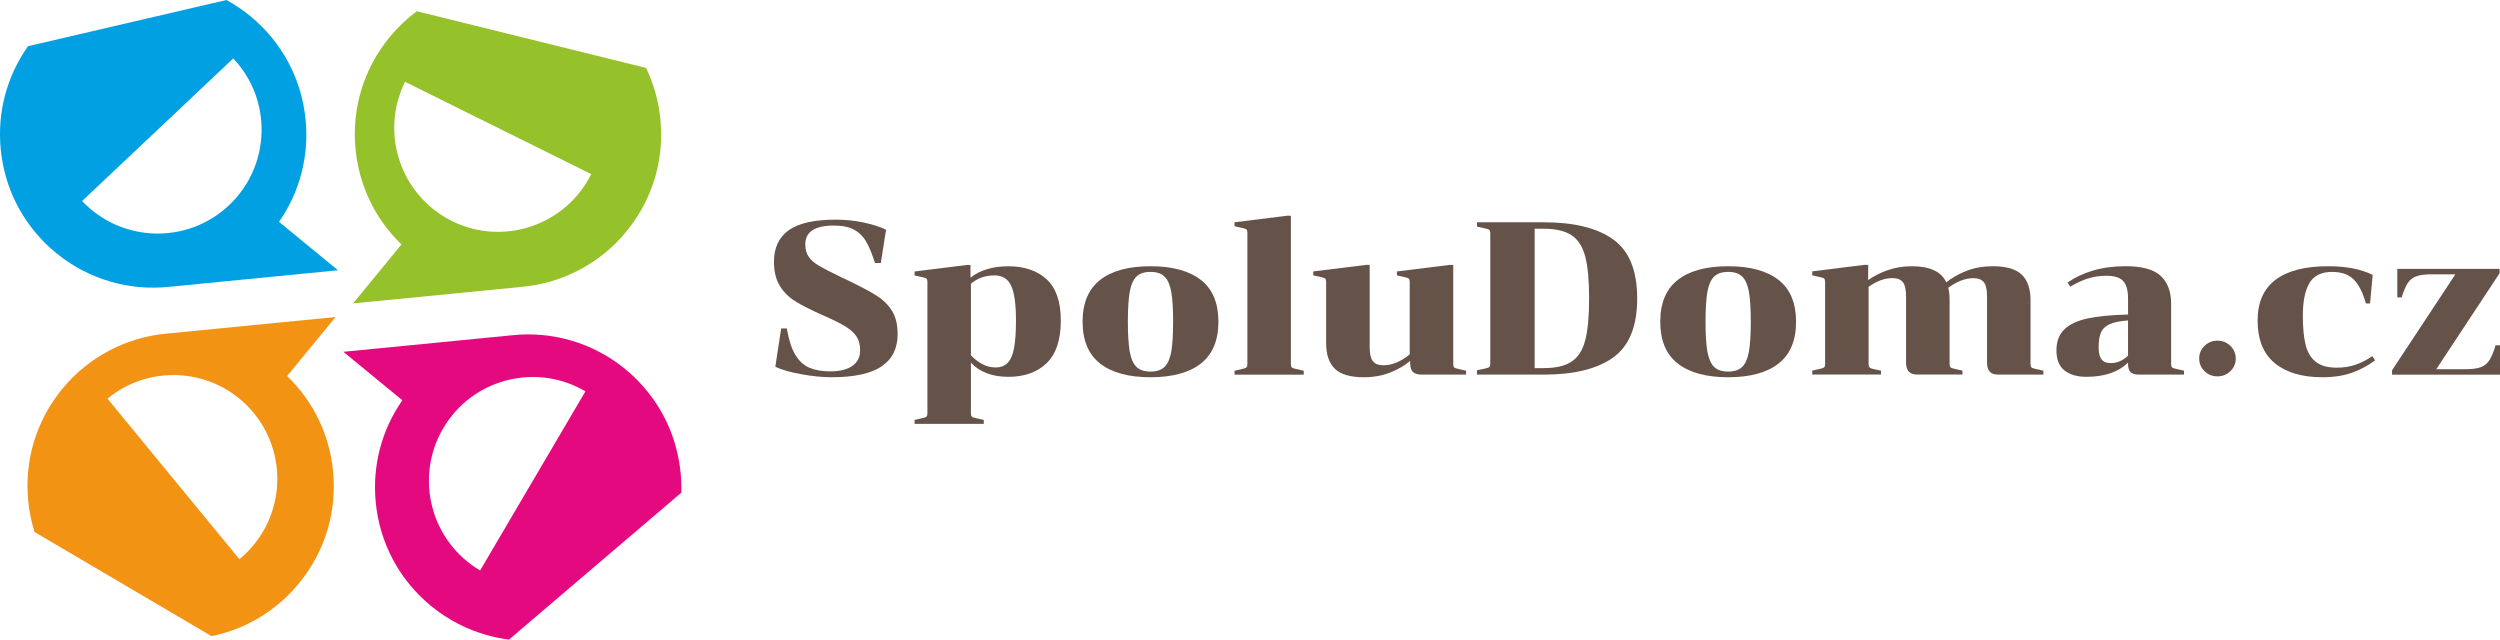
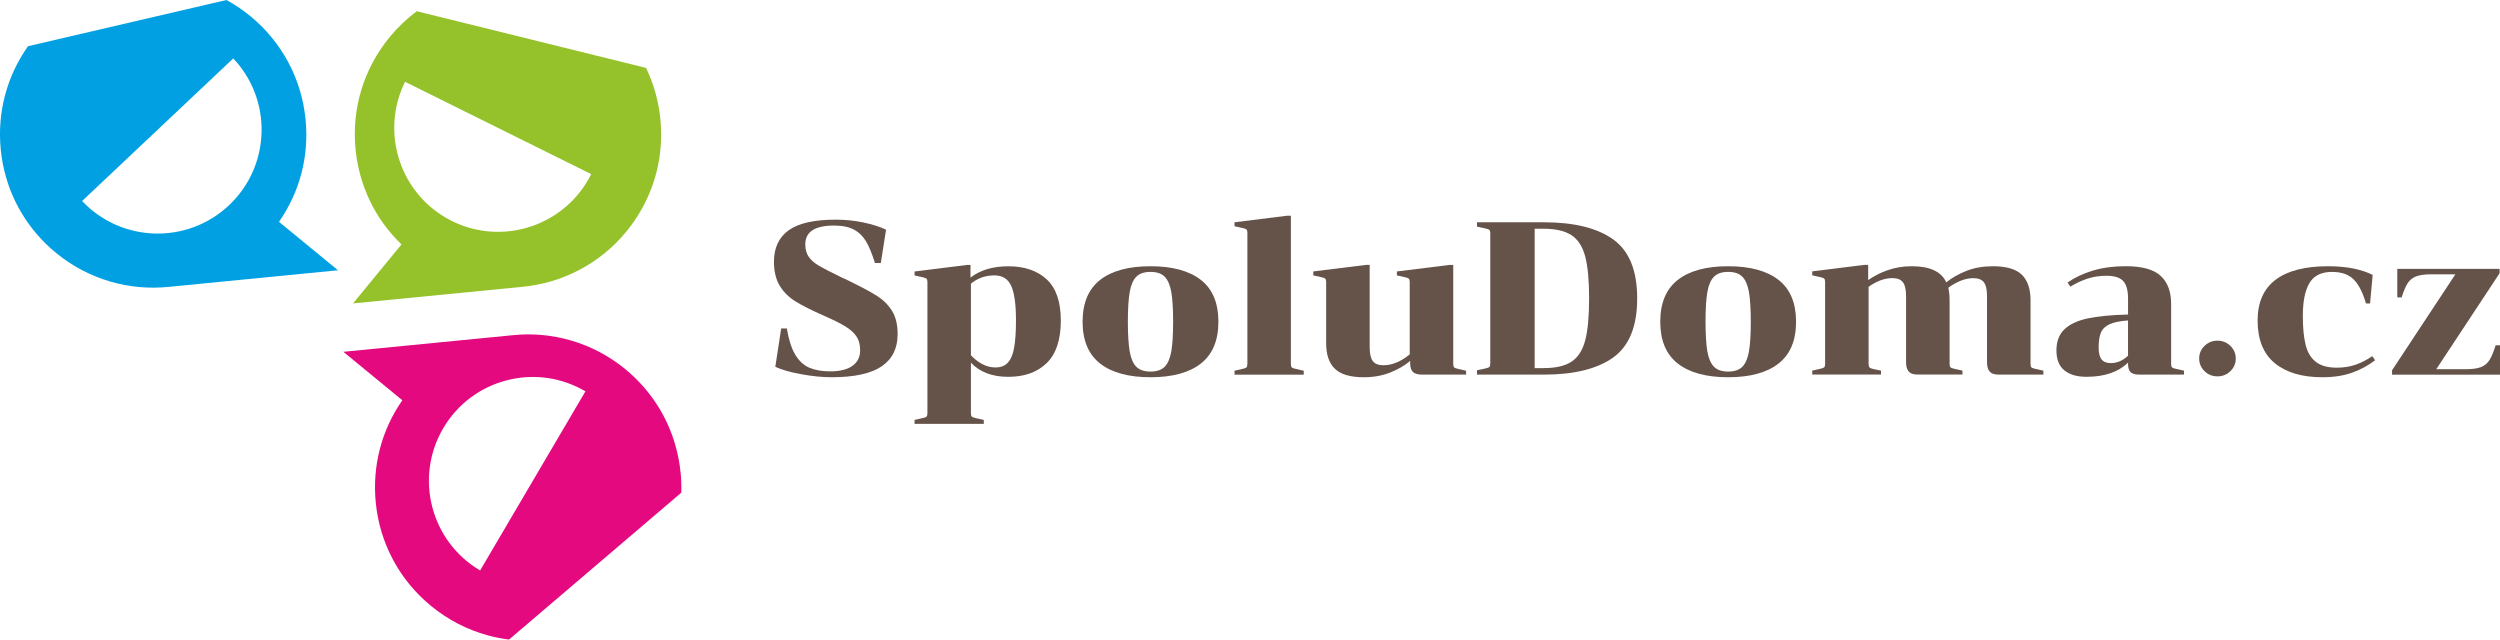
<svg xmlns="http://www.w3.org/2000/svg" xml:space="preserve" width="64.033mm" height="16.381mm" version="1.1" style="shape-rendering:geometricPrecision; text-rendering:geometricPrecision; image-rendering:optimizeQuality; fill-rule:evenodd; clip-rule:evenodd" viewBox="0 0 98777 25269">
  <defs>
    <style type="text/css">
   
    .fil3 {fill:#00A0E3;fill-rule:nonzero}
    .fil4 {fill:#655349;fill-rule:nonzero}
    .fil1 {fill:#95C12B;fill-rule:nonzero}
    .fil0 {fill:#E5097F;fill-rule:nonzero}
    .fil2 {fill:#F39314;fill-rule:nonzero}
   
  </style>
  </defs>
  <g id="Obsah_x0020_symbolu">
    <path class="fil0" d="M26890 18673c-36,-373 -107,-737 -208,-1089 -146,-510 -357,-995 -629,-1445 -352,-582 -803,-1106 -1344,-1551 -636,-522 -1356,-903 -2139,-1133 -756,-221 -1538,-292 -2325,-210l-6679 655 2330 1914c-820,1178 -1192,2595 -1050,4040 158,1609 933,3059 2182,4085 668,549 1429,941 2239,1163 277,76 559,132 846,167l6805 -5803c8,-263 0,-527 -26,-793zm-7920 3866c-1951,-1147 -2605,-3668 -1458,-5619 0,0 0,0 0,0 556,-945 1446,-1617 2507,-1893 1062,-275 2167,-121 3112,435l-4161 7077z" />
    <path class="fil1" d="M26094 4718c-70,-718 -264,-1405 -568,-2035l-9058 -2239c-393,292 -754,634 -1073,1023 -1026,1249 -1504,2823 -1347,4431 142,1445 781,2763 1815,3759l-1914 2331 6679 -655c788,-73 1542,-294 2240,-658 724,-377 1357,-890 1879,-1526 444,-541 786,-1143 1017,-1782 180,-495 293,-1012 337,-1540 31,-366 29,-736 -8,-1109zm-8237 4015c-2028,-1006 -2859,-3474 -1853,-5501l7355 3647c-1006,2028 -3474,2860 -5502,1854z" />
-     <path class="fil2" d="M11344 14856l1915 -2330 -6679 655c-788,73 -1541,294 -2240,658 -724,377 -1357,890 -1879,1526 -444,541 -786,1143 -1017,1782 -180,495 -293,1012 -337,1540 -31,366 -29,736 8,1109 41,420 125,828 247,1222l6994 4116c520,-106 1019,-278 1487,-511 752,-375 1422,-907 1970,-1575 1026,-1249 1504,-2823 1347,-4431 -142,-1445 -781,-2762 -1815,-3759zm-1885 7238l-5212 -6343c1749,-1437 4341,-1184 5778,566 1437,1748 1184,4340 -566,5778z" />
    <path class="fil3" d="M11024 8765c821,-1179 1192,-2595 1050,-4040 -158,-1609 -932,-3059 -2181,-4086 -298,-245 -615,-458 -946,-639l-7839 1825c-841,1186 -1222,2619 -1079,4080 36,373 107,737 208,1090 146,509 357,995 630,1445 351,582 803,1106 1344,1550 636,522 1356,903 2139,1132 756,222 1538,292 2325,211l6679 -655 -2331 -1914zm-691 -3520c-28,964 -385,1867 -1013,2583 -86,98 -177,193 -273,283 0,0 0,0 0,0 -1647,1554 -4250,1477 -5803,-169l5972 -5634c753,798 1149,1840 1118,2936z" />
    <path class="fil4" d="M33675 14458c206,-143 310,-350 310,-619 0,-218 -47,-398 -142,-542 -95,-143 -239,-275 -434,-395 -195,-121 -482,-264 -860,-430 -482,-212 -854,-400 -1118,-563 -263,-163 -471,-369 -623,-619 -152,-250 -228,-566 -228,-951 0,-550 195,-964 584,-1243 390,-278 1009,-417 1858,-417 378,0 744,37 1097,112 353,75 649,169 890,284l-207 1316 -232 0c-109,-349 -223,-628 -340,-834 -118,-206 -276,-366 -477,-477 -201,-112 -467,-168 -800,-168 -756,0 -1135,247 -1135,740 0,201 46,367 138,499 92,132 230,250 413,356 183,106 487,262 912,469l172 77c533,258 927,467 1183,628 255,160 457,360 606,597 149,238 224,546 224,925 0,562 -211,986 -632,1272 -422,287 -1082,430 -1982,430 -361,0 -761,-40 -1200,-120 -439,-81 -778,-178 -1019,-293l232 -1513 224 0c75,447 186,794 335,1040 149,247 336,417 559,512 224,95 499,142 826,142 373,0 662,-72 868,-215z" />
    <path class="fil4" d="M36135 16591l301 -69c86,-17 142,-37 168,-60 26,-23 39,-66 39,-129l0 -5194c0,-63 -12,-106 -39,-129 -26,-23 -82,-43 -168,-60l-301 -68 0 -155 2064 -258 146 0 0 499c384,-298 883,-447 1496,-447 637,0 1141,172 1514,516 372,344 559,886 559,1625 0,762 -187,1325 -559,1685 -373,361 -877,542 -1514,542 -636,0 -1129,-186 -1479,-559l0 2004c0,63 13,106 39,129 26,23 82,43 168,60l301 69 0 155 -2735 0 0 -155zm2227 -5384l0 2829c132,144 281,260 447,349 166,89 341,133 525,133 206,0 368,-62 486,-189 118,-126 200,-323 249,-589 48,-267 73,-626 73,-1079 0,-637 -63,-1092 -189,-1368 -126,-275 -347,-412 -662,-412 -356,0 -665,109 -929,326z" />
    <path class="fil4" d="M47448 14363c-461,361 -1125,542 -1991,542 -866,0 -1530,-181 -1991,-542 -461,-361 -692,-912 -692,-1651 0,-740 231,-1290 692,-1652 462,-361 1125,-541 1991,-541 865,0 1529,181 1991,541 462,361 692,912 692,1652 0,740 -231,1290 -692,1651zm-2812 -473c49,275 136,476 262,602 126,126 312,189 559,189 246,0 433,-63 559,-189 126,-126 213,-327 262,-602 48,-275 73,-668 73,-1178 0,-510 -25,-903 -73,-1178 -49,-275 -137,-476 -262,-602 -126,-126 -313,-189 -559,-189 -247,0 -433,63 -559,189 -126,126 -213,327 -262,602 -48,275 -73,668 -73,1178 0,510 25,903 73,1178z" />
    <path class="fil4" d="M48777 14647l301 -69c86,-17 142,-37 168,-60 26,-23 39,-66 39,-129l0 -5194c0,-63 -12,-106 -39,-129 -26,-23 -82,-43 -168,-60l-301 -68 0 -155 2064 -258 163 0 0 5865c0,63 13,106 39,129 26,23 82,43 168,60l301 69 0 155 -2735 0 0 -155z" />
    <path class="fil4" d="M55661 11009c-26,-23 -82,-43 -168,-60l-301 -69 0 -155 2081 -258 146 0 0 3922c0,63 13,106 39,129 26,23 82,43 168,60l301 69 0 154 -1746 0c-166,0 -285,-35 -357,-107 -72,-72 -107,-185 -107,-340l0 -94c-207,177 -467,330 -783,456 -316,126 -665,189 -1049,189 -533,0 -915,-112 -1144,-336 -230,-223 -344,-559 -344,-1006l0 -2426c0,-63 -13,-106 -39,-129 -26,-23 -82,-43 -168,-60l-301 -69 0 -155 2082 -258 146 0 0 3251c0,258 42,442 125,551 83,109 223,163 417,163 344,0 691,-143 1040,-430l0 -2864c0,-63 -13,-106 -39,-129z" />
    <path class="fil4" d="M58675 14561c86,-17 142,-37 168,-60 26,-23 39,-66 39,-129l0 -5160c0,-63 -12,-106 -39,-129 -26,-23 -82,-43 -168,-60l-318 -69 0 -172 2632 0c1204,0 2121,226 2752,679 631,453 946,1230 946,2331 0,1101 -316,1878 -946,2331 -631,453 -1548,679 -2752,679l-2632 0 0 -172 318 -68zm1961 -17l353 0c476,0 843,-84 1101,-254 258,-169 439,-448 542,-839 103,-390 155,-943 155,-1660 0,-717 -52,-1270 -155,-1660 -104,-390 -284,-669 -542,-839 -258,-169 -625,-254 -1101,-254l-353 0 0 5504z" />
    <path class="fil4" d="M70272 14363c-461,361 -1125,542 -1991,542 -866,0 -1530,-181 -1991,-542 -462,-361 -692,-912 -692,-1651 0,-740 231,-1290 692,-1652 461,-361 1125,-541 1991,-541 865,0 1529,181 1991,541 462,361 692,912 692,1652 0,740 -231,1290 -692,1651zm-2812 -473c49,275 137,476 262,602 126,126 312,189 559,189 246,0 433,-63 559,-189 126,-126 213,-327 262,-602 48,-275 73,-668 73,-1178 0,-510 -25,-903 -73,-1178 -49,-275 -137,-476 -262,-602 -126,-126 -313,-189 -559,-189 -247,0 -433,63 -559,189 -126,126 -213,327 -262,602 -48,275 -73,668 -73,1178 0,510 25,903 73,1178z" />
    <path class="fil4" d="M74577 10678c292,-106 613,-159 963,-159 711,0 1164,212 1359,636 218,-177 483,-328 796,-452 312,-123 661,-184 1045,-184 533,0 914,112 1144,335 229,224 344,559 344,1006l0 2528c0,63 12,106 39,129 26,23 82,43 168,60l301 68 0 155 -1789 0c-154,0 -267,-40 -335,-121 -69,-80 -103,-200 -103,-361l0 -2615c0,-258 -41,-441 -125,-550 -83,-109 -222,-163 -417,-163 -310,0 -639,126 -989,378 34,144 52,307 52,490l0 2528c0,63 13,106 39,129 26,23 82,43 168,60l301 68 0 155 -1789 0c-155,0 -267,-40 -335,-121 -69,-80 -104,-200 -104,-361l0 -2615c0,-258 -41,-441 -125,-550 -83,-109 -222,-163 -417,-163 -304,0 -617,115 -938,344l0 3053c0,63 13,108 39,133 26,26 79,47 160,65l292 60 0 155 -2718 0 0 -155 301 -68c86,-17 142,-38 168,-60 26,-23 39,-66 39,-129l0 -3251c0,-63 -12,-106 -39,-129 -26,-23 -82,-43 -168,-60l-301 -69 0 -155 2064 -258 146 0 0 602c218,-154 473,-285 765,-391z" />
    <path class="fil4" d="M84179 14703c-66,-66 -99,-176 -99,-331l0 -43c-384,373 -932,559 -1642,559 -373,0 -664,-85 -873,-254 -209,-169 -314,-432 -314,-787 0,-355 104,-633 314,-834 209,-201 514,-344 916,-431 401,-86 934,-137 1600,-155l0 -628c0,-321 -63,-552 -189,-692 -126,-140 -347,-211 -662,-211 -264,0 -509,36 -735,108 -227,71 -458,179 -693,322l-112 -163c275,-195 606,-351 993,-469 387,-117 821,-176 1303,-176 648,0 1110,127 1385,383 275,255 412,624 412,1105l0 2382c0,63 13,106 39,129 26,23 82,43 168,60l301 68 0 155 -1772 0c-161,0 -274,-33 -340,-99zm-99 -649l0 -1393c-321,23 -565,73 -731,150 -167,78 -280,188 -340,332 -60,143 -90,338 -90,584 0,218 39,375 116,473 77,98 199,146 366,146 247,0 473,-97 679,-292z" />
    <path class="fil4" d="M87102 14664c-140,-138 -211,-304 -211,-499 0,-195 70,-361 211,-498 141,-138 311,-207 512,-207 201,0 371,69 512,207 140,137 211,304 211,498 0,195 -70,361 -211,499 -141,138 -311,206 -512,206 -201,0 -371,-68 -512,-206z" />
    <path class="fil4" d="M93746 10863l-103 1127 -163 0c-120,-424 -280,-738 -477,-942 -198,-203 -486,-305 -864,-305 -419,0 -716,146 -890,439 -175,292 -262,725 -262,1298 0,476 37,860 112,1153 74,292 209,515 404,666 195,152 470,228 826,228 269,0 516,-39 740,-116 224,-77 445,-191 662,-340l112 163c-270,206 -572,370 -907,490 -336,120 -727,181 -1174,181 -808,0 -1437,-187 -1887,-559 -451,-372 -675,-934 -675,-1685 0,-711 235,-1246 705,-1604 470,-358 1164,-538 2081,-538 717,0 1305,115 1763,344z" />
    <path class="fil4" d="M97427 14587c263,0 466,-29 606,-86 140,-57 251,-151 332,-280 80,-129 160,-322 240,-580l172 0 0 1161 -4265 0 0 -172 2502 -3792 -946 0c-264,0 -466,27 -606,82 -140,54 -251,143 -331,267 -80,123 -161,311 -240,563l-172 0 0 -1126 4042 0 0 172 -2502 3792 1169 0z" />
  </g>
</svg>